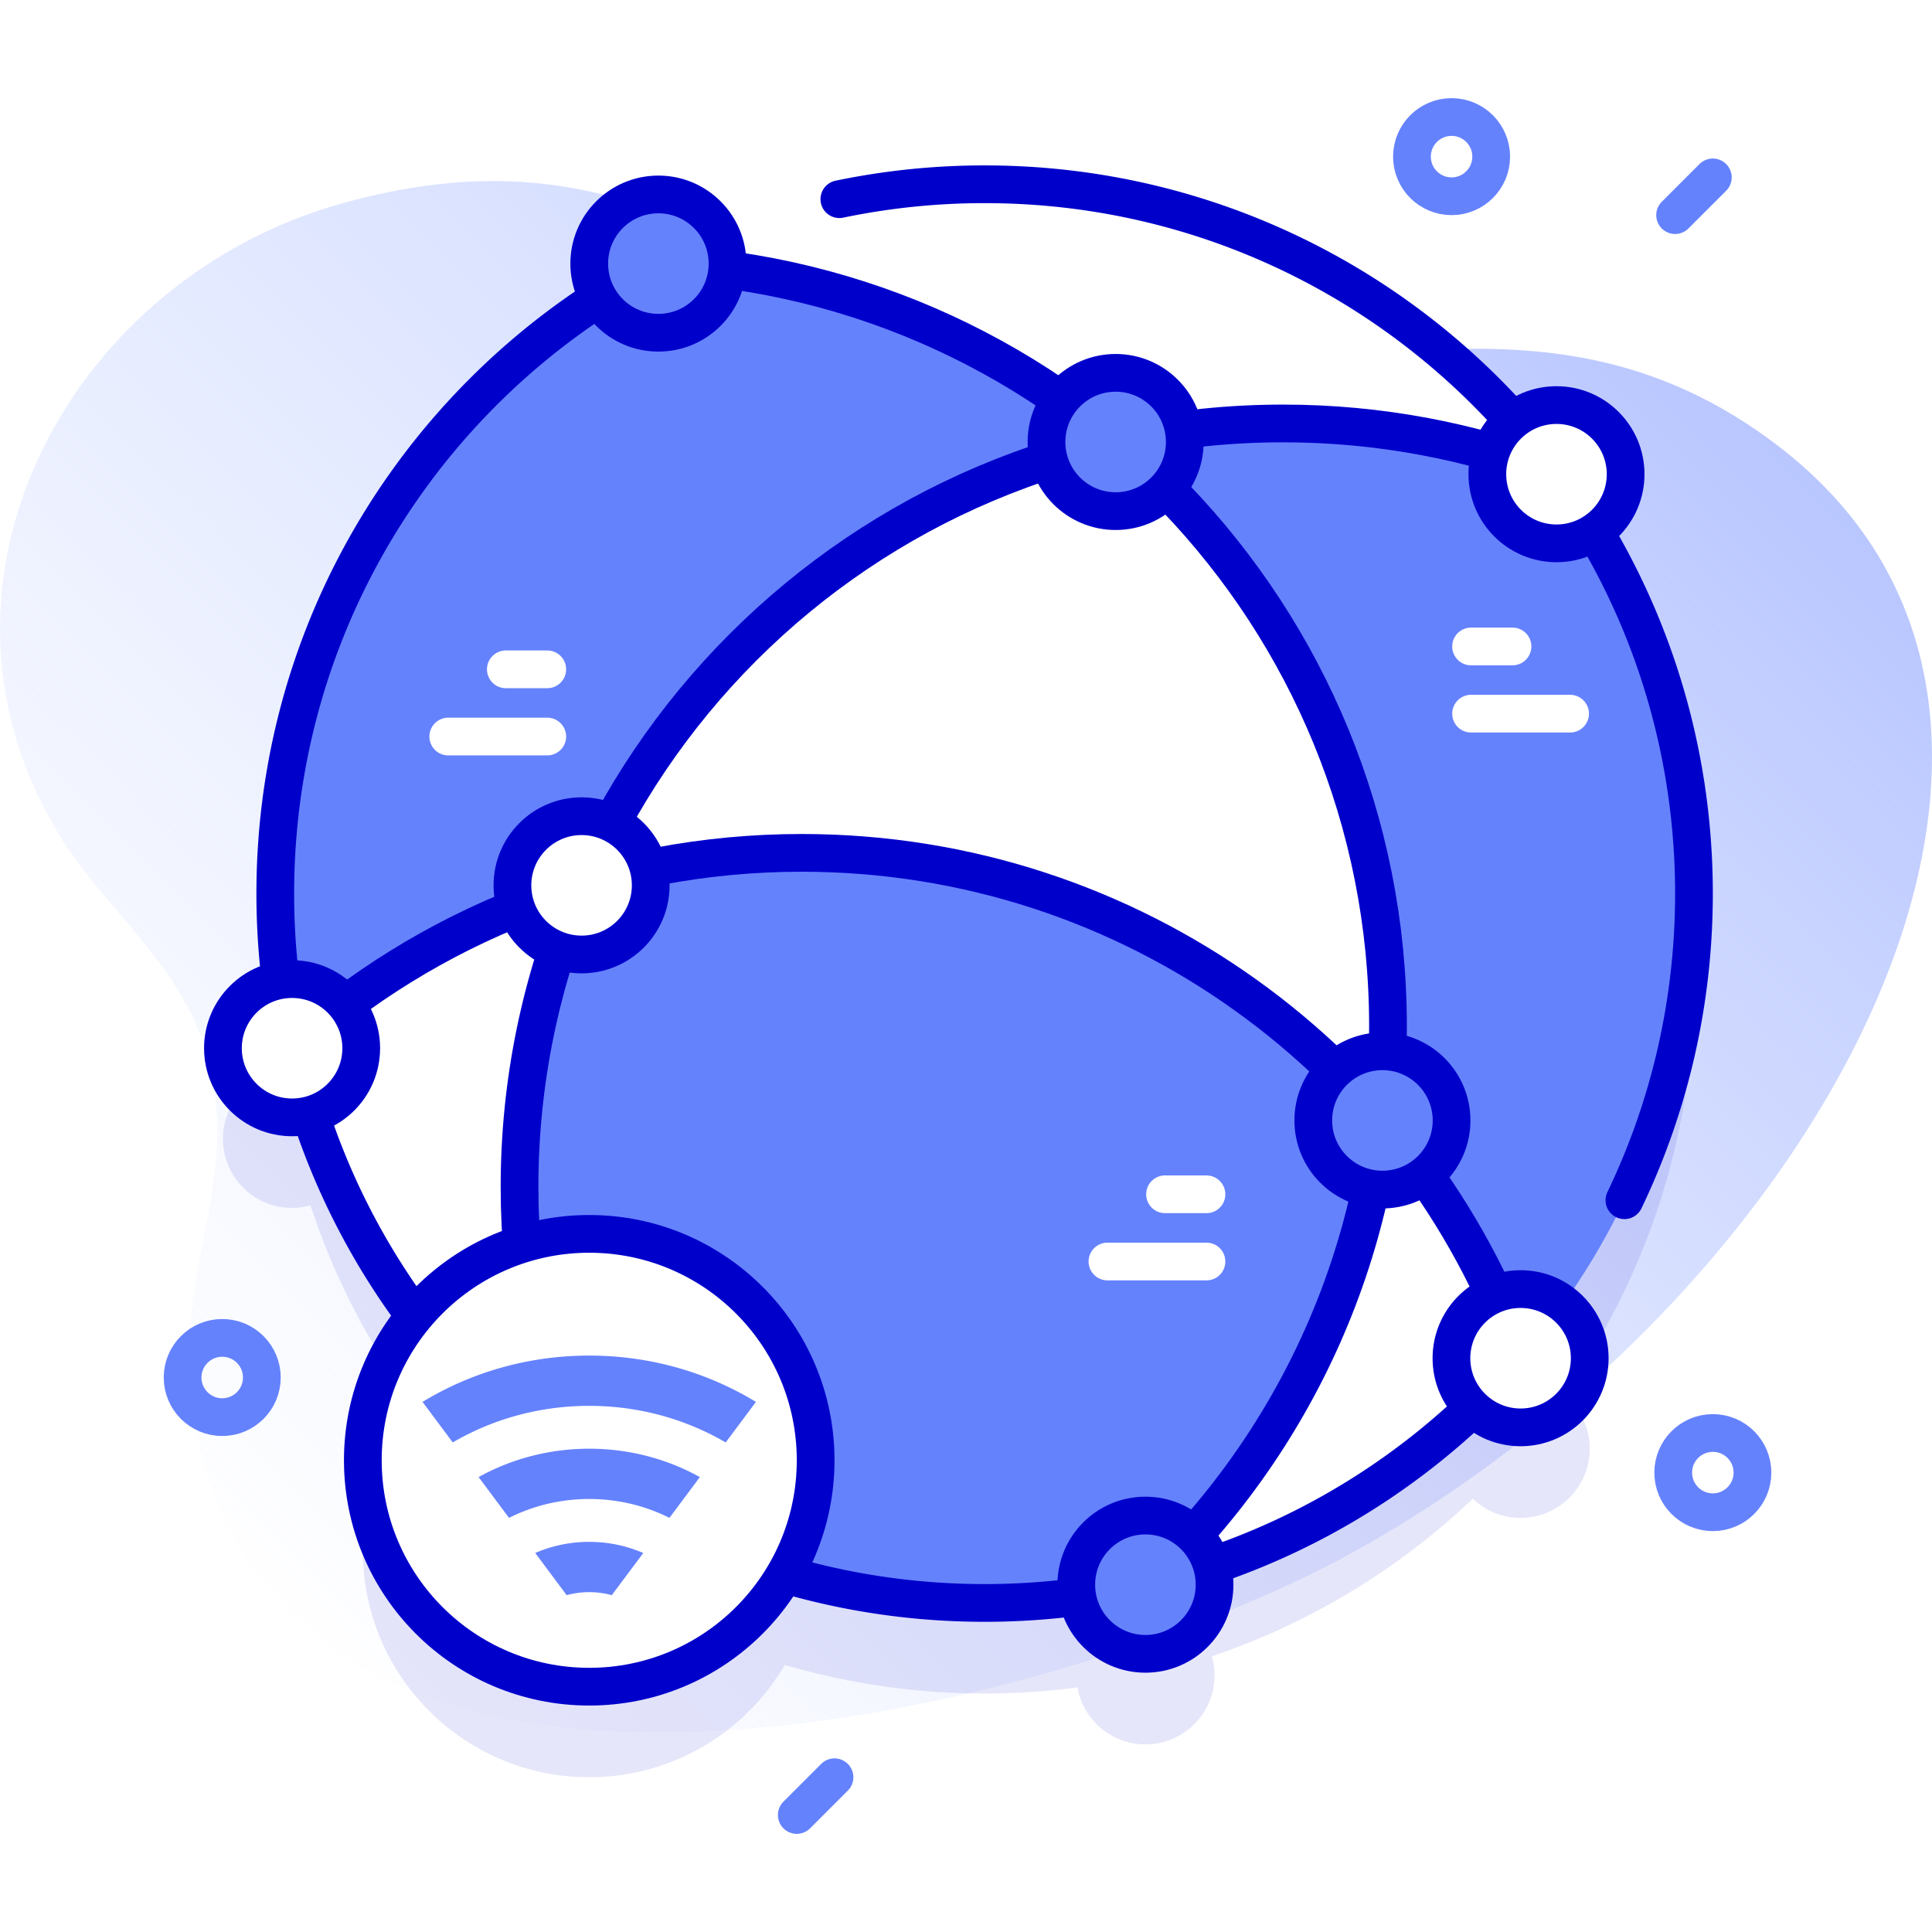
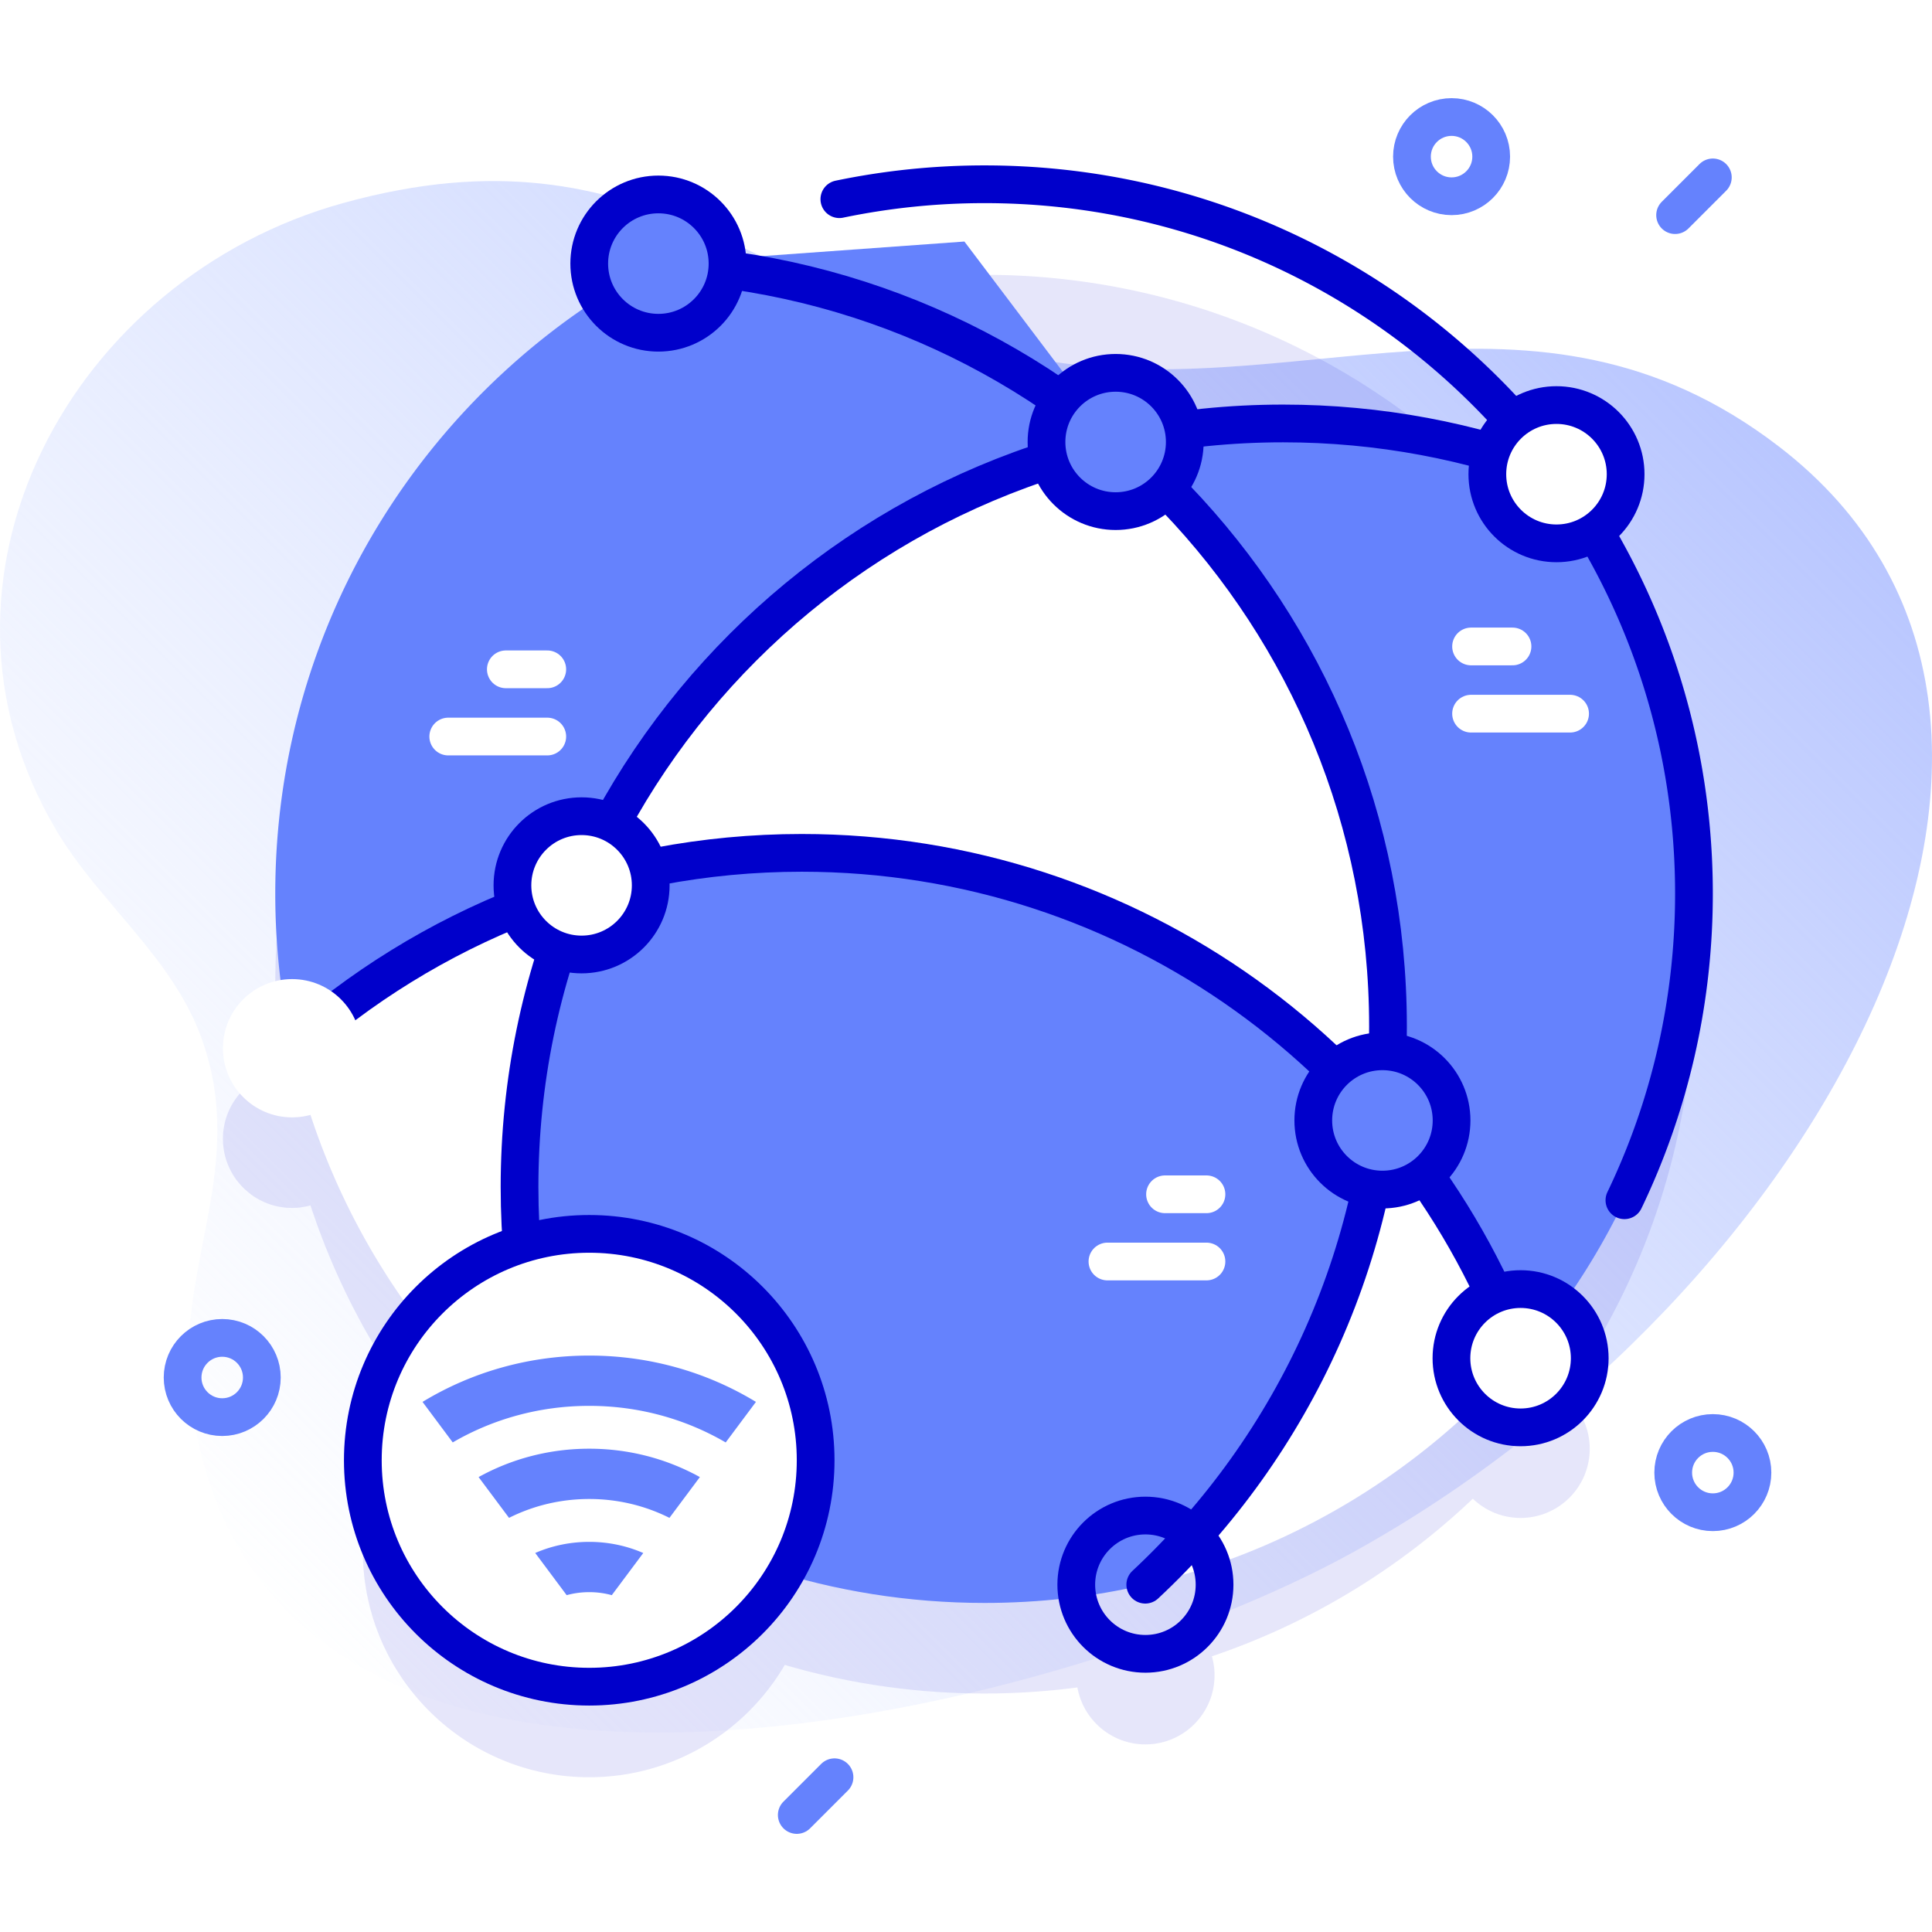
<svg xmlns="http://www.w3.org/2000/svg" version="1.1" width="512" height="512" x="0" y="0" viewBox="0 0 512 512" style="enable-background:new 0 0 512 512" xml:space="preserve">
  <defs>
    <linearGradient id="a" x1="44.958" x2="415.65" y1="409.998" y2="39.307" gradientUnits="userSpaceOnUse">
      <stop offset="0" style="stop-color:#D1DDFF;stop-opacity:0" stop-color="" />
      <stop offset="1" style="stop-color:#B6C4FF" stop-color="#b6c4ff" />
    </linearGradient>
  </defs>
  <g>
    <linearGradient id="a" x1="44.958" x2="415.65" y1="409.998" y2="39.307" gradientUnits="userSpaceOnUse">
      <stop offset="0" style="stop-color:#D1DDFF;stop-opacity:0" stop-color="" />
      <stop offset="1" style="stop-color:#B6C4FF" stop-color="#b6c4ff" />
    </linearGradient>
    <path d="M471.476 118.367c-65.417-50.293-128.867-9.306-199.64-23.797-71.285-14.597-99.685-63.201-180.876-40.765-71.922 19.873-115.562 99.551-76.024 166.258 11.267 19.009 30.461 33.35 38.305 54.619 12.653 34.311-6.607 60.653-2.85 94.372 15.612 140.101 229.574 85.834 308.303 42.245 123.47-68.36 206.998-220.497 112.782-292.932z" style="" fill="url(&quot;#a&quot;)" />
    <path d="M414.291 369.553c21.805-30.696 34.626-68.22 34.626-108.74 0-35.031-9.593-67.816-26.279-95.893 4.924-3.285 8.171-8.887 8.171-15.251 0-10.12-8.204-18.324-18.324-18.324a18.22 18.22 0 0 0-11.51 4.079c-34.419-38.414-84.403-62.593-140.041-62.593-24.671 0-48.227 4.761-69.812 13.4-2.892-6.311-9.247-10.702-16.644-10.702-10.12 0-18.324 8.204-18.324 18.324 0 3.366.923 6.509 2.507 9.22-51.586 33.515-85.709 91.639-85.709 157.74 0 7.763.473 15.415 1.388 22.931-8.657 1.461-15.259 8.974-15.259 18.047 0 10.12 8.204 18.324 18.324 18.324a18.28 18.28 0 0 0 4.881-.678 187.487 187.487 0 0 0 27.626 53.319c-8.592 10.381-13.758 23.702-13.758 38.231 0 33.137 26.863 60 60 60 22.11 0 41.413-11.967 51.82-29.769 16.799 4.924 34.568 7.577 52.959 7.577 8.336 0 16.542-.549 24.591-1.601 1.531 8.574 9.008 15.088 18.021 15.088 10.12 0 18.324-8.204 18.324-18.324 0-1.743-.253-3.424-.71-5.018 26.093-8.819 49.616-23.214 69.159-41.762 3.29 3.146 7.74 5.09 12.652 5.09 10.12 0 18.324-8.204 18.324-18.324.001-5.843-2.744-11.035-7.003-14.391z" style="opacity:0.1;" fill="#0000CB" data-original="#0000cb" />
    <path d="M77.41 277.69a188.55 188.55 0 0 1-4.46-40.88c0-72.653 41.214-135.672 101.535-166.95l81.094-5.849L295.68 117.1 154.12 234.56l-76.71 43.13z" style="" fill="#6582FD" data-original="#6582fd" />
    <path d="M366.309 296.907a202.091 202.091 0 0 1 36.66 63.039c-25.564 29.473-60.144 50.909-99.46 60.011 33.86-31.59 56.87-74.67 62.8-123.05zM137.679 314.577c0 26.75 5.19 52.3 14.63 75.68-37.38-26.51-64.65-66.34-74.9-112.57 21.81-19.57 47.91-34.47 76.71-43.13-10.58 24.54-16.44 51.6-16.44 80.02z" style="" fill="#FFFFFF" data-original="#ffffff" />
    <path d="M366.309 296.897v.01c-5.93 48.38-28.94 91.46-62.8 123.05-13.68 3.17-27.93 4.84-42.57 4.84-40.47 0-77.95-12.79-108.63-34.54-9.44-23.38-14.63-48.93-14.63-75.68 0-28.42 5.86-55.48 16.44-80.02 18.48-5.56 38.07-8.54 58.36-8.54 61.56 0 116.71 27.5 153.83 70.88z" style="" fill="#6582FD" data-original="#6582fd" />
-     <path d="M412.489 125.577c-22.49-8.62-46.93-13.36-72.45-13.36-15.24 0-30.08 1.68-44.36 4.88-33.05-27.81-75.13-45.23-121.2-47.24 25.88-13.44 55.29-21.03 86.46-21.03 62.2 0 117.34 30.21 151.55 76.75z" style="" fill="#FFFFFF" data-original="#ffffff" />
    <path d="M448.919 236.817c0 47.1-17.32 90.14-45.95 123.13a202.096 202.096 0 0 0-36.66-63.04v-.01c1-8.16 1.52-16.47 1.52-24.91 0-62.16-28.04-117.78-72.15-154.89 14.28-3.2 29.12-4.88 44.36-4.88 25.52 0 49.96 4.74 72.45 13.36 22.9 31.15 36.43 69.62 36.43 111.24z" style="" fill="#6582FD" data-original="#6582fd" />
    <path d="M367.829 271.987c0 8.44-.52 16.75-1.52 24.91-37.12-43.38-92.27-70.88-153.83-70.88-20.29 0-39.88 2.98-58.36 8.54 25.34-58.8 77.76-103.19 141.56-117.46 44.11 37.11 72.15 92.73 72.15 154.89z" style="" fill="#FFFFFF" data-original="#ffffff" />
-     <path d="M157.083 80.101c-50.706 33.668-84.132 91.286-84.132 156.713 0 103.82 84.163 187.982 187.982 187.982 50.052 0 95.532-19.563 129.217-51.459M430.49 318.075c11.809-24.595 18.427-52.155 18.427-81.261 0-103.82-84.163-187.982-187.982-187.982a188.785 188.785 0 0 0-38.495 3.952" style="stroke-linecap: round; stroke-linejoin: round; stroke-miterlimit: 10;" fill="none" stroke="#0000CB" stroke-width="10px" stroke-linecap="round" stroke-linejoin="round" stroke-miterlimit="10" data-original="#0000cb" />
+     <path d="M157.083 80.101M430.49 318.075c11.809-24.595 18.427-52.155 18.427-81.261 0-103.82-84.163-187.982-187.982-187.982a188.785 188.785 0 0 0-38.495 3.952" style="stroke-linecap: round; stroke-linejoin: round; stroke-miterlimit: 10;" fill="none" stroke="#0000CB" stroke-width="10px" stroke-linecap="round" stroke-linejoin="round" stroke-miterlimit="10" data-original="#0000cb" />
    <path d="M412.484 125.573c-22.487-8.62-46.924-13.354-72.446-13.354-111.762 0-202.355 90.594-202.355 202.355 0 26.753 5.189 52.304 14.63 75.685" style="stroke-linecap: round; stroke-linejoin: round; stroke-miterlimit: 10;" fill="none" stroke="#0000CB" stroke-width="10px" stroke-linecap="round" stroke-linejoin="round" stroke-miterlimit="10" data-original="#0000cb" />
    <path d="M174.478 69.854c107.584 4.706 193.354 93.408 193.354 202.135 0 58.417-24.745 111.043-64.324 147.97" style="stroke-linecap: round; stroke-linejoin: round; stroke-miterlimit: 10;" fill="none" stroke="#0000CB" stroke-width="10px" stroke-linecap="round" stroke-linejoin="round" stroke-miterlimit="10" data-original="#0000cb" />
    <path d="M77.405 277.691c35.812-32.133 83.161-51.674 135.07-51.674 87.735 0 162.438 55.837 190.496 133.926" style="stroke-linecap: round; stroke-linejoin: round; stroke-miterlimit: 10;" fill="none" stroke="#0000CB" stroke-width="10px" stroke-linecap="round" stroke-linejoin="round" stroke-miterlimit="10" data-original="#0000cb" />
    <circle cx="295.656" cy="117.131" r="18.324" style="" fill="#6582FD" data-original="#6582fd" />
    <circle cx="295.656" cy="117.131" r="18.324" style="stroke-linecap: round; stroke-linejoin: round; stroke-miterlimit: 10;" fill="none" stroke="#0000CB" stroke-width="10px" stroke-linecap="round" stroke-linejoin="round" stroke-miterlimit="10" data-original="#0000cb" />
    <circle cx="412.484" cy="125.67" r="18.324" style="" fill="#FFFFFF" data-original="#ffffff" />
    <circle cx="412.484" cy="125.67" r="18.324" style="stroke-linecap: round; stroke-linejoin: round; stroke-miterlimit: 10;" fill="none" stroke="#0000CB" stroke-width="10px" stroke-linecap="round" stroke-linejoin="round" stroke-miterlimit="10" data-original="#0000cb" />
    <circle cx="174.478" cy="69.854" r="18.324" style="" fill="#6582FD" data-original="#6582fd" />
    <circle cx="174.478" cy="69.854" r="18.324" style="stroke-linecap: round; stroke-linejoin: round; stroke-miterlimit: 10;" fill="none" stroke="#0000CB" stroke-width="10px" stroke-linecap="round" stroke-linejoin="round" stroke-miterlimit="10" data-original="#0000cb" />
    <circle cx="152.656" cy="390.259" r="18.324" style="" fill="#FFFFFF" data-original="#ffffff" />
    <circle cx="152.656" cy="390.259" r="18.324" style="stroke-linecap: round; stroke-linejoin: round; stroke-miterlimit: 10;" fill="none" stroke="#0000CB" stroke-width="10px" stroke-linecap="round" stroke-linejoin="round" stroke-miterlimit="10" data-original="#0000cb" />
    <circle cx="77.405" cy="277.793" r="18.324" style="" fill="#FFFFFF" data-original="#ffffff" />
-     <circle cx="77.405" cy="277.793" r="18.324" style="stroke-linecap: round; stroke-linejoin: round; stroke-miterlimit: 10;" fill="none" stroke="#0000CB" stroke-width="10px" stroke-linecap="round" stroke-linejoin="round" stroke-miterlimit="10" data-original="#0000cb" />
    <circle cx="154.124" cy="234.625" r="18.324" style="" fill="#FFFFFF" data-original="#ffffff" />
    <circle cx="154.124" cy="234.625" r="18.324" style="stroke-linecap: round; stroke-linejoin: round; stroke-miterlimit: 10;" fill="none" stroke="#0000CB" stroke-width="10px" stroke-linecap="round" stroke-linejoin="round" stroke-miterlimit="10" data-original="#0000cb" />
    <circle cx="366.358" cy="296.927" r="18.324" style="" fill="#6582FD" data-original="#6582fd" />
    <circle cx="366.358" cy="296.927" r="18.324" style="stroke-linecap: round; stroke-linejoin: round; stroke-miterlimit: 10;" fill="none" stroke="#0000CB" stroke-width="10px" stroke-linecap="round" stroke-linejoin="round" stroke-miterlimit="10" data-original="#0000cb" />
    <circle cx="402.971" cy="359.944" r="18.324" style="" fill="#FFFFFF" data-original="#ffffff" />
    <circle cx="402.971" cy="359.944" r="18.324" style="stroke-linecap: round; stroke-linejoin: round; stroke-miterlimit: 10;" fill="none" stroke="#0000CB" stroke-width="10px" stroke-linecap="round" stroke-linejoin="round" stroke-miterlimit="10" data-original="#0000cb" />
-     <circle cx="303.547" cy="419.959" r="18.324" style="" fill="#6582FD" data-original="#6582fd" />
    <circle cx="303.547" cy="419.959" r="18.324" style="stroke-linecap: round; stroke-linejoin: round; stroke-miterlimit: 10;" fill="none" stroke="#0000CB" stroke-width="10px" stroke-linecap="round" stroke-linejoin="round" stroke-miterlimit="10" data-original="#0000cb" />
    <circle cx="156.154" cy="386.989" r="60" style="" fill="#FFFFFF" data-original="#ffffff" />
    <circle cx="156.154" cy="386.989" r="60" style="stroke-linecap: round; stroke-linejoin: round; stroke-miterlimit: 10;" fill="none" stroke="#0000CB" stroke-width="10px" stroke-linecap="round" stroke-linejoin="round" stroke-miterlimit="10" data-original="#0000cb" />
    <path d="m200.333 371.518-8.014 10.746c-10.868-6.332-23.258-9.696-36.165-9.696s-25.305 3.364-36.173 9.688l-8.006-10.738c13.189-8.006 28.357-12.276 44.179-12.276s30.99 4.269 44.179 12.276zM185.47 391.442l-8.06 10.807c-6.515-3.265-13.752-5-21.256-5s-14.742 1.728-21.256 5l-8.067-10.807c8.882-4.909 18.897-7.519 29.323-7.519 10.419 0 20.442 2.61 29.316 7.519zM170.47 411.564l-8.341 11.172a22.341 22.341 0 0 0-5.974-.799c-2.055 0-4.056.266-5.982.799l-8.334-11.18c4.46-1.933 9.308-2.945 14.315-2.945s9.856 1.012 14.316 2.953z" style="" fill="#6582FD" data-original="#6582fd" />
    <path d="M145.032 177.378h-10.98M145.032 195.19h-26.241M389.848 171.317h10.979M389.848 189.129h26.241M319.725 316.501h-10.98M319.725 334.313h-26.241" style="stroke-linecap: round; stroke-linejoin: round; stroke-miterlimit: 10;" fill="none" stroke="#FFFFFF" stroke-width="10px" stroke-linecap="round" stroke-linejoin="round" stroke-miterlimit="10" data-original="#ffffff" />
    <circle cx="58.891" cy="365.054" r="10.5" style="stroke-linecap: round; stroke-linejoin: round; stroke-miterlimit: 10;" fill="none" stroke="#6582FD" stroke-width="10px" stroke-linecap="round" stroke-linejoin="round" stroke-miterlimit="10" data-original="#6582fd" />
    <circle cx="453.919" cy="390.257" r="10.5" style="stroke-linecap: round; stroke-linejoin: round; stroke-miterlimit: 10;" fill="none" stroke="#6582FD" stroke-width="10px" stroke-linecap="round" stroke-linejoin="round" stroke-miterlimit="10" data-original="#6582fd" />
    <circle cx="384.682" cy="41.511" r="10.5" style="stroke-linecap: round; stroke-linejoin: round; stroke-miterlimit: 10;" fill="none" stroke="#6582FD" stroke-width="10px" stroke-linecap="round" stroke-linejoin="round" stroke-miterlimit="10" data-original="#6582fd" />
    <path d="m453.919 47.011-10 10M221.154 470.989l-10 10" style="stroke-linecap: round; stroke-linejoin: round; stroke-miterlimit: 10;" fill="none" stroke="#6582FD" stroke-width="10px" stroke-linecap="round" stroke-linejoin="round" stroke-miterlimit="10" data-original="#6582fd" />
  </g>
</svg>